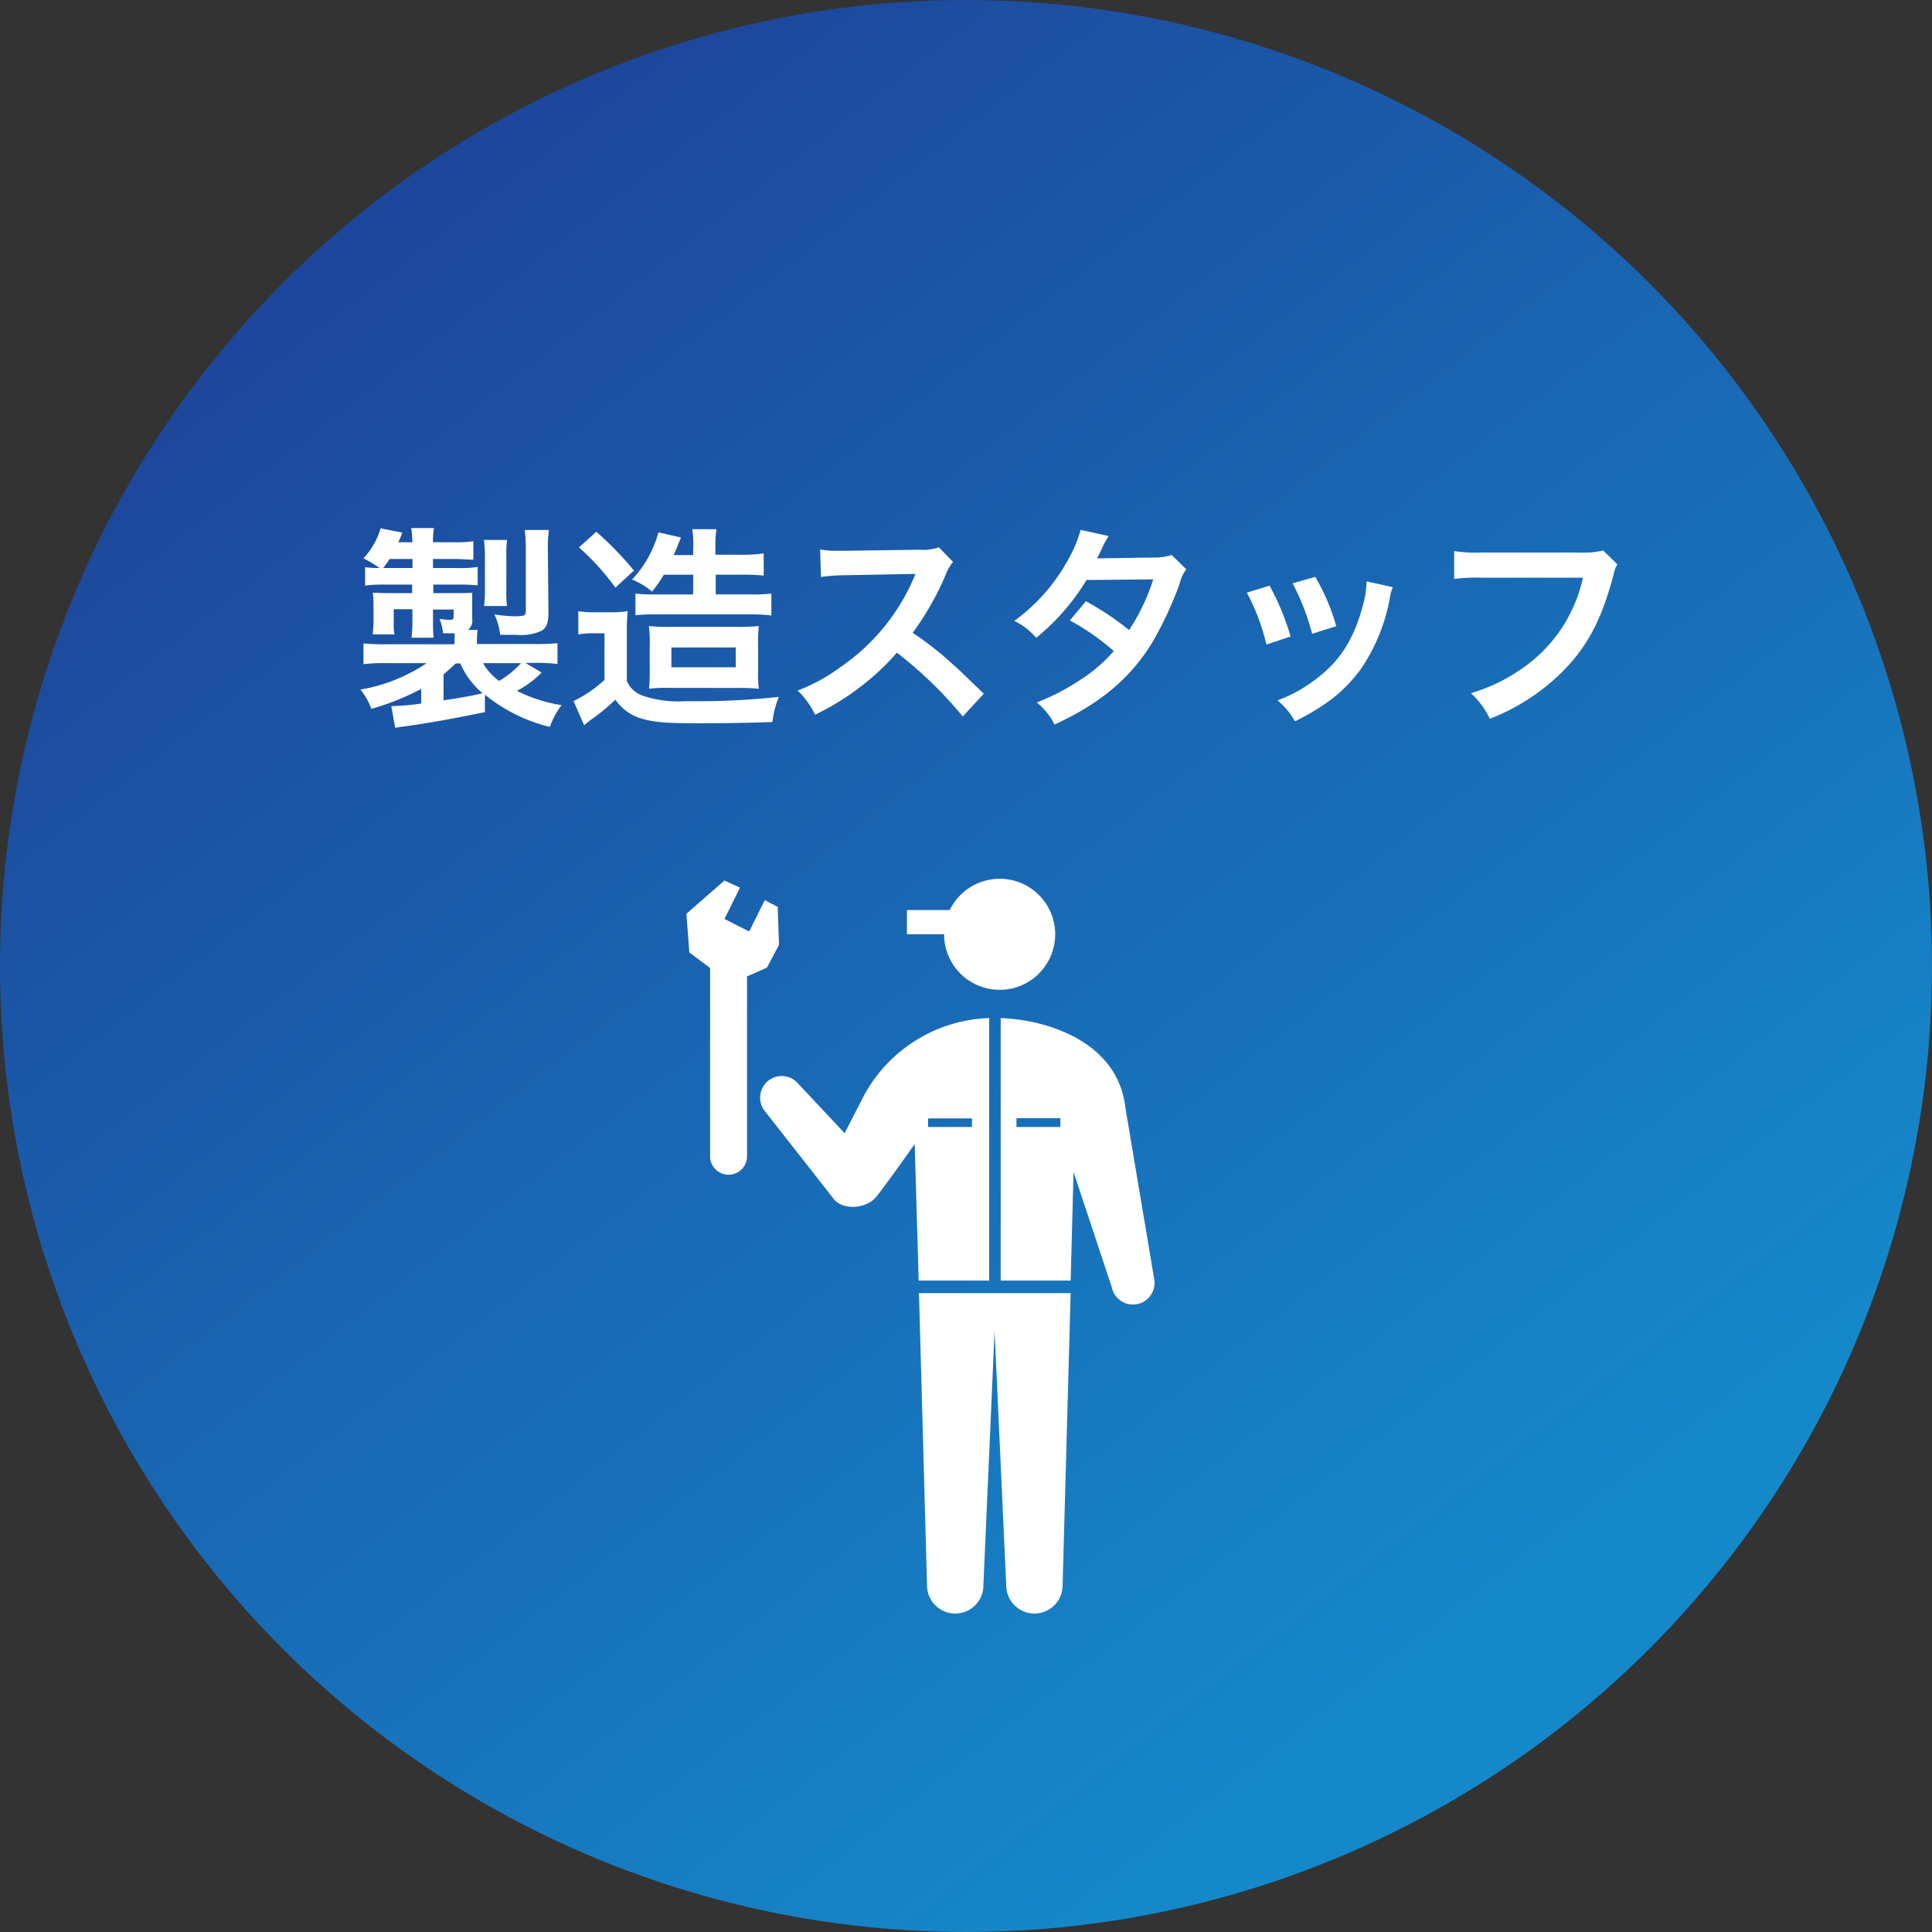
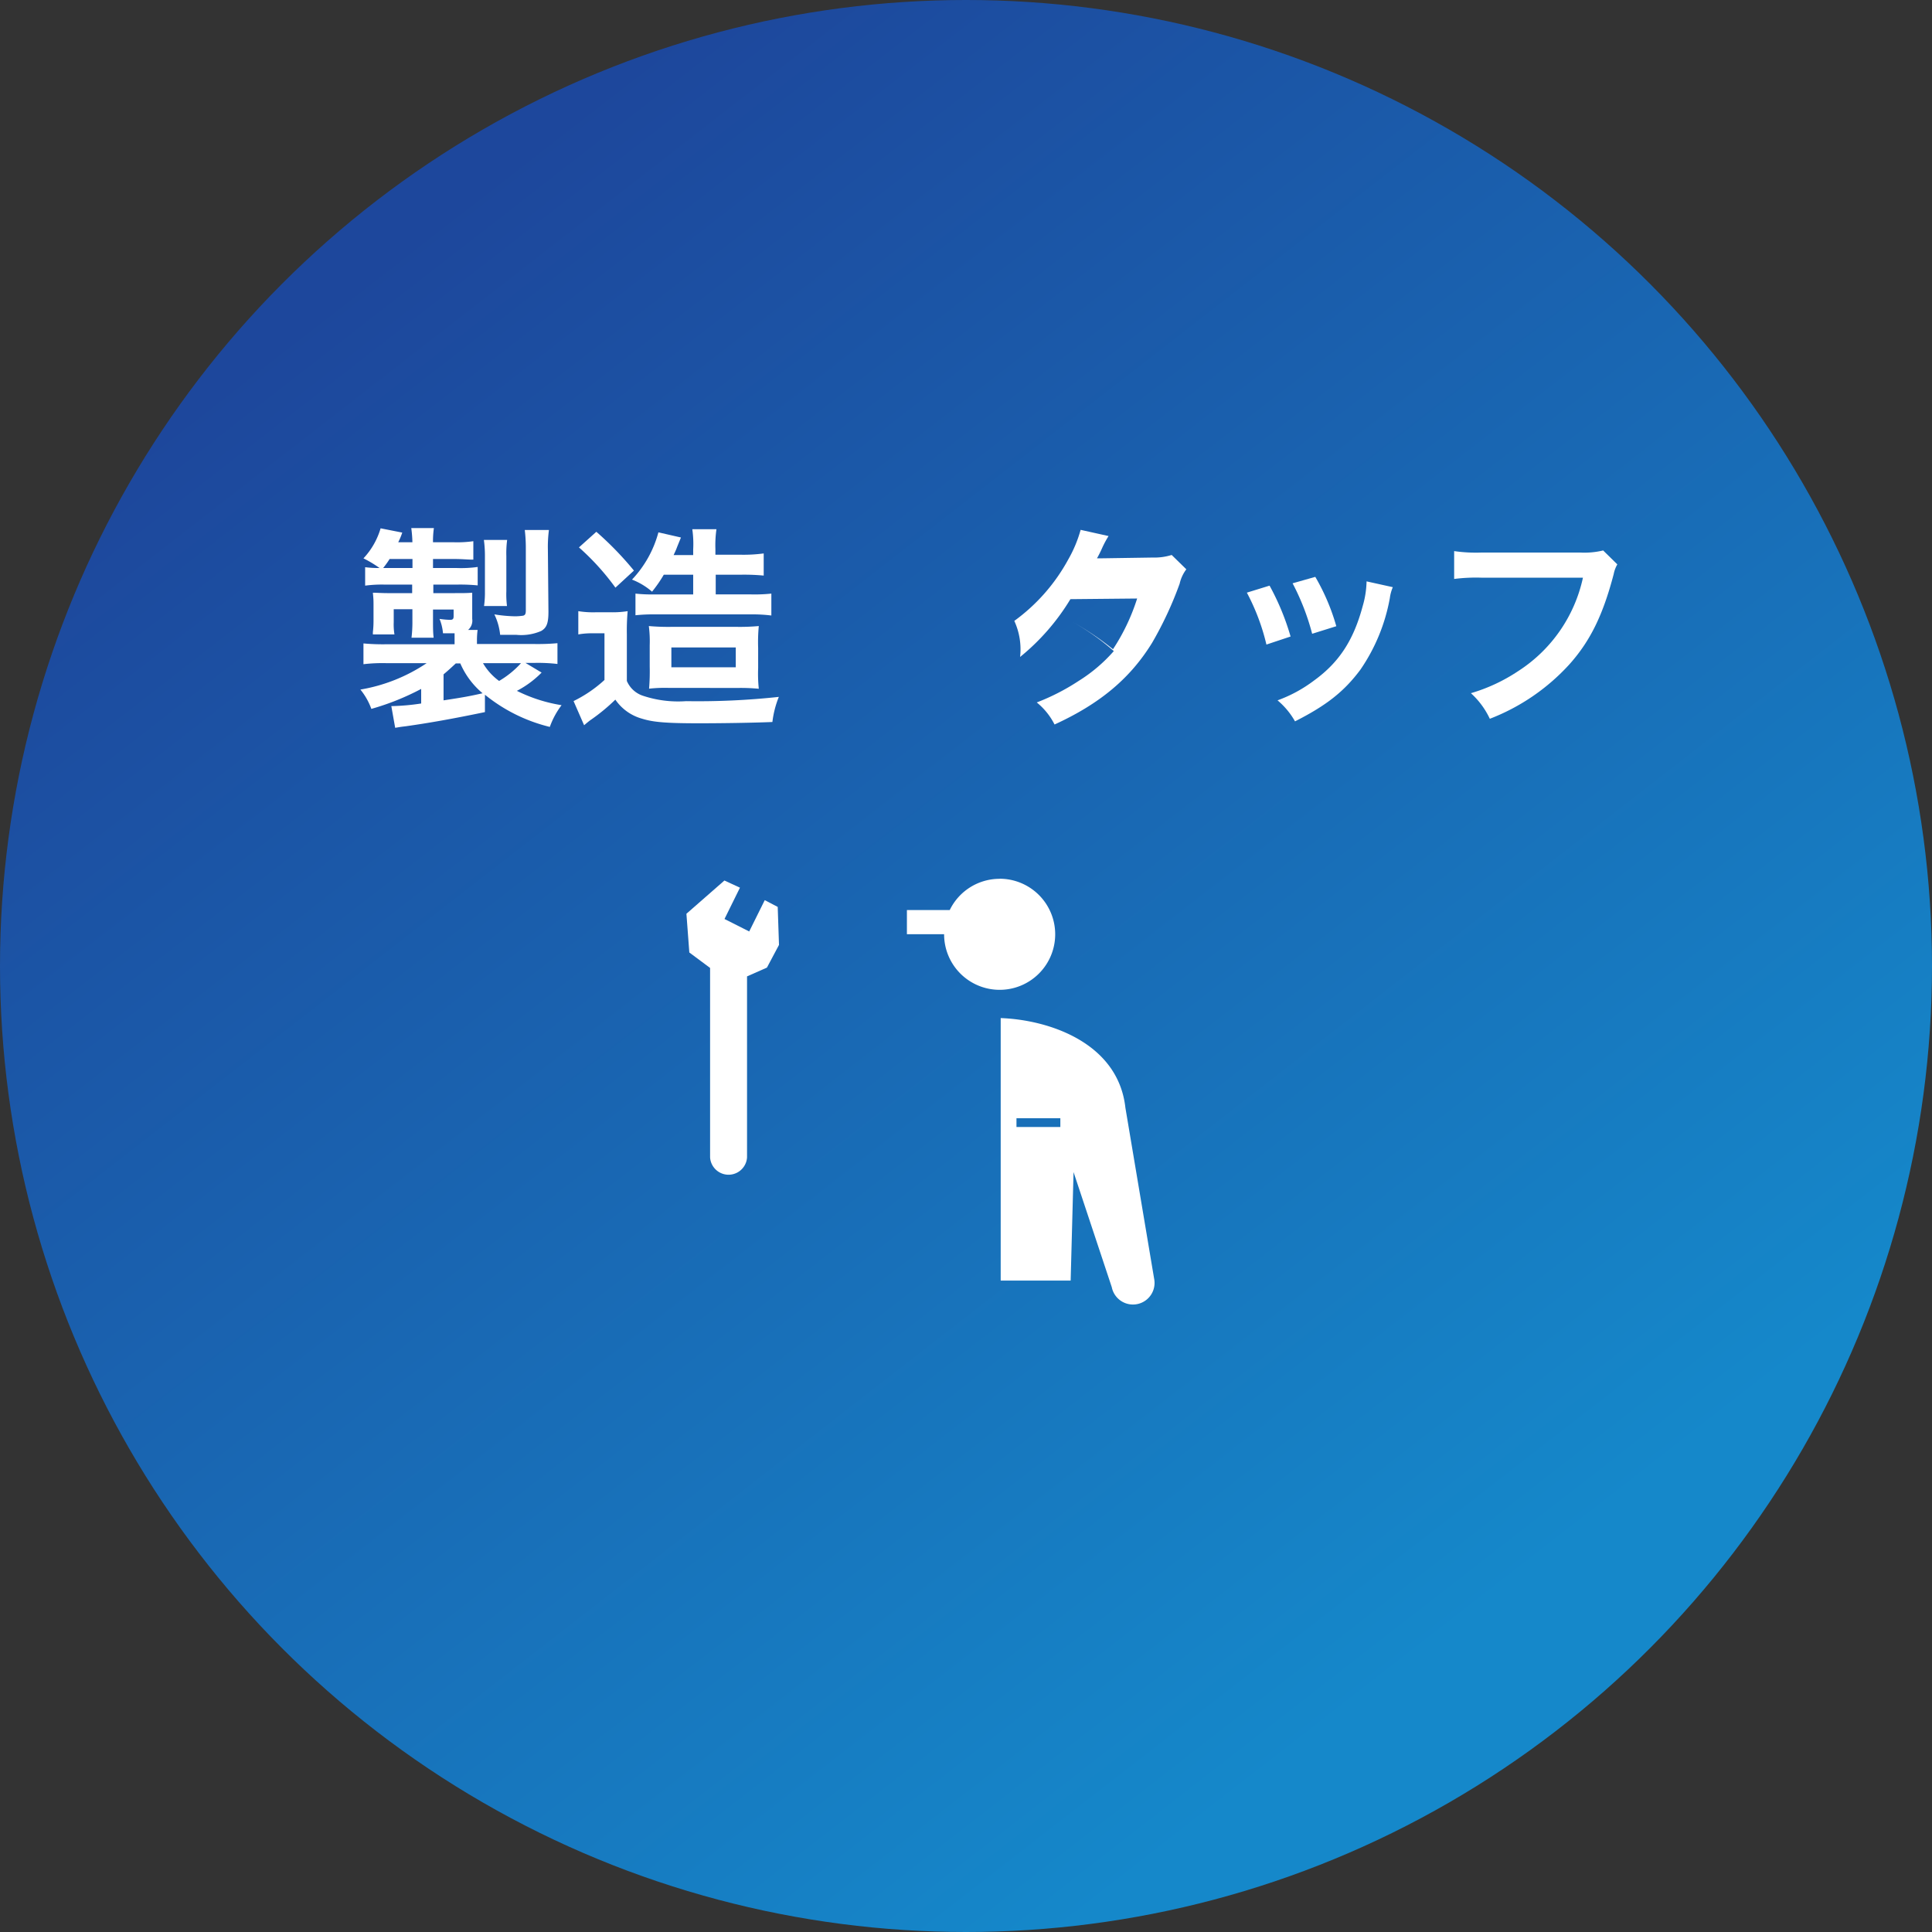
<svg xmlns="http://www.w3.org/2000/svg" width="240" height="240" viewBox="0 0 240 240">
  <rect x="0" y="0" width="240" height="240" fill="#333333" stroke="none" />
  <defs>
    <linearGradient id="a" x1="50.09" y1="30.12" x2="183.05" y2="201.06" gradientUnits="userSpaceOnUse">
      <stop offset="0" stop-color="#1d479c" />
      <stop offset="1" stop-color="#1588ca" />
    </linearGradient>
  </defs>
  <title>ttl_01</title>
  <circle cx="120" cy="120" r="120" fill="url(#a)" />
  <path d="M60.24,88.46c-4.1.85-7,1.36-9.84,1.76-.69.08-.8.11-1.31.19l-.48-2.7h.27a27.54,27.54,0,0,0,3.44-.32V85.58a31.38,31.38,0,0,1-6.19,2.48,8.24,8.24,0,0,0-1.36-2.4A21,21,0,0,0,53,82.38H48a19.93,19.93,0,0,0-2.85.13V79.93a26.8,26.8,0,0,0,3,.1h8.32v-.45c0-.27,0-.69,0-.91-.59,0-.78,0-1.44,0a6.09,6.09,0,0,0-.43-1.79A10.68,10.68,0,0,0,55.9,77c.34,0,.45-.1.45-.45v-.83H53.79v1.39c0,.86,0,1.47.08,2.11H51.12a16.52,16.52,0,0,0,.11-2.11V75.68H48.91v1.61A7.6,7.6,0,0,0,49,78.81H46.32l0-.27a12.11,12.11,0,0,0,.08-1.39v-2c0-.51,0-.72-.08-1.52.4,0,1.17.05,1.78.05h3.1V72.62H47.76a15.77,15.77,0,0,0-2.4.13V70.46a12.59,12.59,0,0,0,1.79.1,14.49,14.49,0,0,0-2-1.2,9.27,9.27,0,0,0,2.13-3.73l2.69.53a8.56,8.56,0,0,1-.5,1.2h1.76a15.52,15.52,0,0,0-.14-1.76H53.9a11.09,11.09,0,0,0-.11,1.76h2.56a14.13,14.13,0,0,0,2.45-.13v2.29c-.74,0-1.36-.08-2.42-.08H53.79v1.12H56.7a14.92,14.92,0,0,0,2.64-.13v2.29a22,22,0,0,0-2.51-.1h-3v1.06h2.69c1,0,1.5,0,2.14-.05,0,.32,0,.61,0,1.15v2.1a1.51,1.51,0,0,1-.51,1.37h1.18a9.89,9.89,0,0,0-.08,1.33V80h7a27.92,27.92,0,0,0,3-.1v2.58a20.9,20.9,0,0,0-2.91-.13H65.28l2,1.2a12.18,12.18,0,0,1-3.07,2.27,19.1,19.1,0,0,0,5.55,1.78A10,10,0,0,0,68.3,90.3a20.42,20.42,0,0,1-8.06-4Zm-9-17.9V69.44H48.4a11.81,11.81,0,0,1-.8,1.12ZM55.1,87c2.64-.4,3.33-.54,4.85-.88a10,10,0,0,1-2.77-3.71h-.56c-.48.45-1,.93-1.52,1.36ZM60,82.38a7.24,7.24,0,0,0,2,2.21,11.44,11.44,0,0,0,2.72-2.21Zm.13-7.1a12.21,12.21,0,0,0,.11-1.81v-4.4a14.81,14.81,0,0,0-.13-2H63a12.48,12.48,0,0,0-.1,2v4.37a11.67,11.67,0,0,0,.08,1.84Zm8,.7c0,1.41-.21,2-.9,2.4a6.2,6.2,0,0,1-3.1.48c-.53,0-1.28,0-2,0a7.48,7.48,0,0,0-.72-2.54,17.94,17.94,0,0,0,2.59.24,7.3,7.3,0,0,0,1-.08c.24-.08.32-.21.32-.69V68.11a18.69,18.69,0,0,0-.13-2.27h3a15.88,15.88,0,0,0-.13,2.4Z" fill="#fff" />
  <path d="M71.84,75.92a11.5,11.5,0,0,0,2.13.14h2a11.92,11.92,0,0,0,2-.14,27.46,27.46,0,0,0-.1,2.91v5.76a3.29,3.29,0,0,0,1.94,1.82,13.84,13.84,0,0,0,5.42.69,93.78,93.78,0,0,0,11.52-.53,12.13,12.13,0,0,0-.8,3.12c-2.4.1-6.22.16-9.15.16-4,0-5.65-.14-7-.56a5.94,5.94,0,0,1-3.36-2.38,23.54,23.54,0,0,1-3,2.48c-.24.16-.56.43-.88.7l-1.31-3a16.25,16.25,0,0,0,3.84-2.62V78.67H73.63a9.41,9.41,0,0,0-1.79.14Zm2.24-9.86a40.26,40.26,0,0,1,4.67,4.82L76.45,73a30.55,30.55,0,0,0-4.53-5Zm8.38,5.33A16.59,16.59,0,0,1,81,73.5,8.49,8.49,0,0,0,78.51,72a13.69,13.69,0,0,0,3.28-5.87l2.8.64-.48,1.18c-.13.37-.24.58-.43,1h2.43v-.69A13,13,0,0,0,86,65.74H89a14.06,14.06,0,0,0-.13,2.48v.69h3.15a18.85,18.85,0,0,0,2.85-.16V71.5a25.66,25.66,0,0,0-2.75-.11H88.91v2.45h4.43a19.49,19.49,0,0,0,2.48-.1v2.72a18.75,18.75,0,0,0-2.48-.14H81.2a21,21,0,0,0-2.26.11V73.74a18.56,18.56,0,0,0,2.4.1h4.77V71.39ZM83,85.45a18,18,0,0,0-2.37.1,25.61,25.61,0,0,0,.08-2.74V80.14a14.72,14.72,0,0,0-.11-2.37,27.29,27.29,0,0,0,2.88.1h8a26.12,26.12,0,0,0,2.78-.1,21.16,21.16,0,0,0-.08,2.72V83a18.1,18.1,0,0,0,.08,2.56,23.62,23.62,0,0,0-2.64-.1Zm.4-2.56h8V80.43h-8Z" fill="#fff" />
-   <path d="M119.6,89a51.21,51.21,0,0,0-8.18-7.92,31.78,31.78,0,0,1-10.17,7.7,10.58,10.58,0,0,0-2.16-3,22,22,0,0,0,5.34-2.93,25.63,25.63,0,0,0,9-10.86l.29-.69c-.42,0-.42,0-8.83.16a22,22,0,0,0-2.9.21l-.11-3.41a11.94,11.94,0,0,0,2.35.16h.64l9.39-.13a5.8,5.8,0,0,0,2.37-.3l1.76,1.82a4.93,4.93,0,0,0-.85,1.44,36,36,0,0,1-4.16,7.36,40.76,40.76,0,0,1,4.93,3.87c.67.58.67.58,3.9,3.7Z" fill="#fff" />
-   <path d="M147.37,70.72a4.66,4.66,0,0,0-.83,1.79,44.81,44.81,0,0,1-3.42,7.34C140.4,84.27,136.64,87.42,131,90a8.39,8.39,0,0,0-2.21-2.74,27.26,27.26,0,0,0,5.2-2.67,19.51,19.51,0,0,0,4.37-3.71,29.73,29.73,0,0,0-5.46-3.81l2-2.38a35.48,35.48,0,0,1,5.36,3.58,25.36,25.36,0,0,0,3-6.3l-8.29.08a27.66,27.66,0,0,1-6.25,7.18A8.46,8.46,0,0,0,126,77.13a23,23,0,0,0,6.69-7.61,16,16,0,0,0,1.55-3.7l3.47.77a12,12,0,0,0-.8,1.49,14.17,14.17,0,0,1-.64,1.28c.42,0,.42,0,6.93-.1a7.15,7.15,0,0,0,2.35-.32Z" fill="#fff" />
+   <path d="M147.37,70.72a4.66,4.66,0,0,0-.83,1.79,44.81,44.81,0,0,1-3.42,7.34C140.4,84.27,136.64,87.42,131,90a8.39,8.39,0,0,0-2.21-2.74,27.26,27.26,0,0,0,5.2-2.67,19.51,19.51,0,0,0,4.37-3.71,29.73,29.73,0,0,0-5.46-3.81a35.48,35.48,0,0,1,5.36,3.58,25.36,25.36,0,0,0,3-6.3l-8.29.08a27.66,27.66,0,0,1-6.25,7.18A8.46,8.46,0,0,0,126,77.13a23,23,0,0,0,6.69-7.61,16,16,0,0,0,1.55-3.7l3.47.77a12,12,0,0,0-.8,1.49,14.17,14.17,0,0,1-.64,1.28c.42,0,.42,0,6.93-.1a7.15,7.15,0,0,0,2.35-.32Z" fill="#fff" />
  <path d="M157.71,72.75a30.85,30.85,0,0,1,2.61,6.32l-3,1a26.89,26.89,0,0,0-2.43-6.45Zm15.31.19a5.17,5.17,0,0,0-.37,1.36A22.8,22.8,0,0,1,169,83.18c-2,2.69-4.18,4.43-8.13,6.43A9.42,9.42,0,0,0,158.7,87a17.25,17.25,0,0,0,4.53-2.46c3.12-2.26,4.91-5,6.05-9.25a11.71,11.71,0,0,0,.48-3.07Zm-9.63-1.28A26.49,26.49,0,0,1,166,77.79l-3,.94a29.34,29.34,0,0,0-2.43-6.27Z" fill="#fff" />
  <path d="M200.91,70.11a3.89,3.89,0,0,0-.45,1.2c-1.33,5.09-2.91,8.3-5.47,11.18a26,26,0,0,1-9.92,6.8,10,10,0,0,0-2.35-3.18,21.4,21.4,0,0,0,5.84-2.72,18.43,18.43,0,0,0,8.08-11.63H184a21.56,21.56,0,0,0-3.36.16V68.46a18.9,18.9,0,0,0,3.41.18h12.24a10,10,0,0,0,2.86-.26Z" fill="#fff" />
  <path d="M96.61,112.66,95,111.82l-1.93,3.89L90,114.16l1.92-3.89-1.93-.89-4.72,4.13.36,4.81,2.58,1.92v23.54a2.3,2.3,0,0,0,4.59,0V121.29h0l2.47-1.09,1.5-2.82Z" fill="#fff" />
  <path d="M124.17,109.17a6.88,6.88,0,0,0-6.19,3.88h-5.32v3h4.62a6.9,6.9,0,1,0,6.89-6.89Z" fill="#fff" />
-   <path d="M114.16,160.64l1,36.3a3.5,3.5,0,0,0,7,0l1.39-31.57L125,196.94a3.5,3.5,0,1,0,7,0l1-36.3Z" fill="#fff" />
-   <path d="M114.12,159.08h8.76V126.47a18.35,18.35,0,0,0-15.72,9.94l-2.24,4.36-5.77-6.16a2.68,2.68,0,0,0-4.08,3.49l8.55,10.9c1.18,1.38,3.92,1.13,5.14-.22.73-.81,4.87-6.66,4.87-6.66Zm1.17-20.15h5.45V140h-5.45Z" fill="#fff" />
  <path d="M143.37,158.84,139.8,137.6c-.9-8.08-9.53-10.92-15.49-11.13v32.61H133l.36-13.48,4.75,14.3a2.68,2.68,0,0,0,5.26-1.06ZM131.72,140h-5.45v-1.09h5.45Z" fill="#fff" />
</svg>